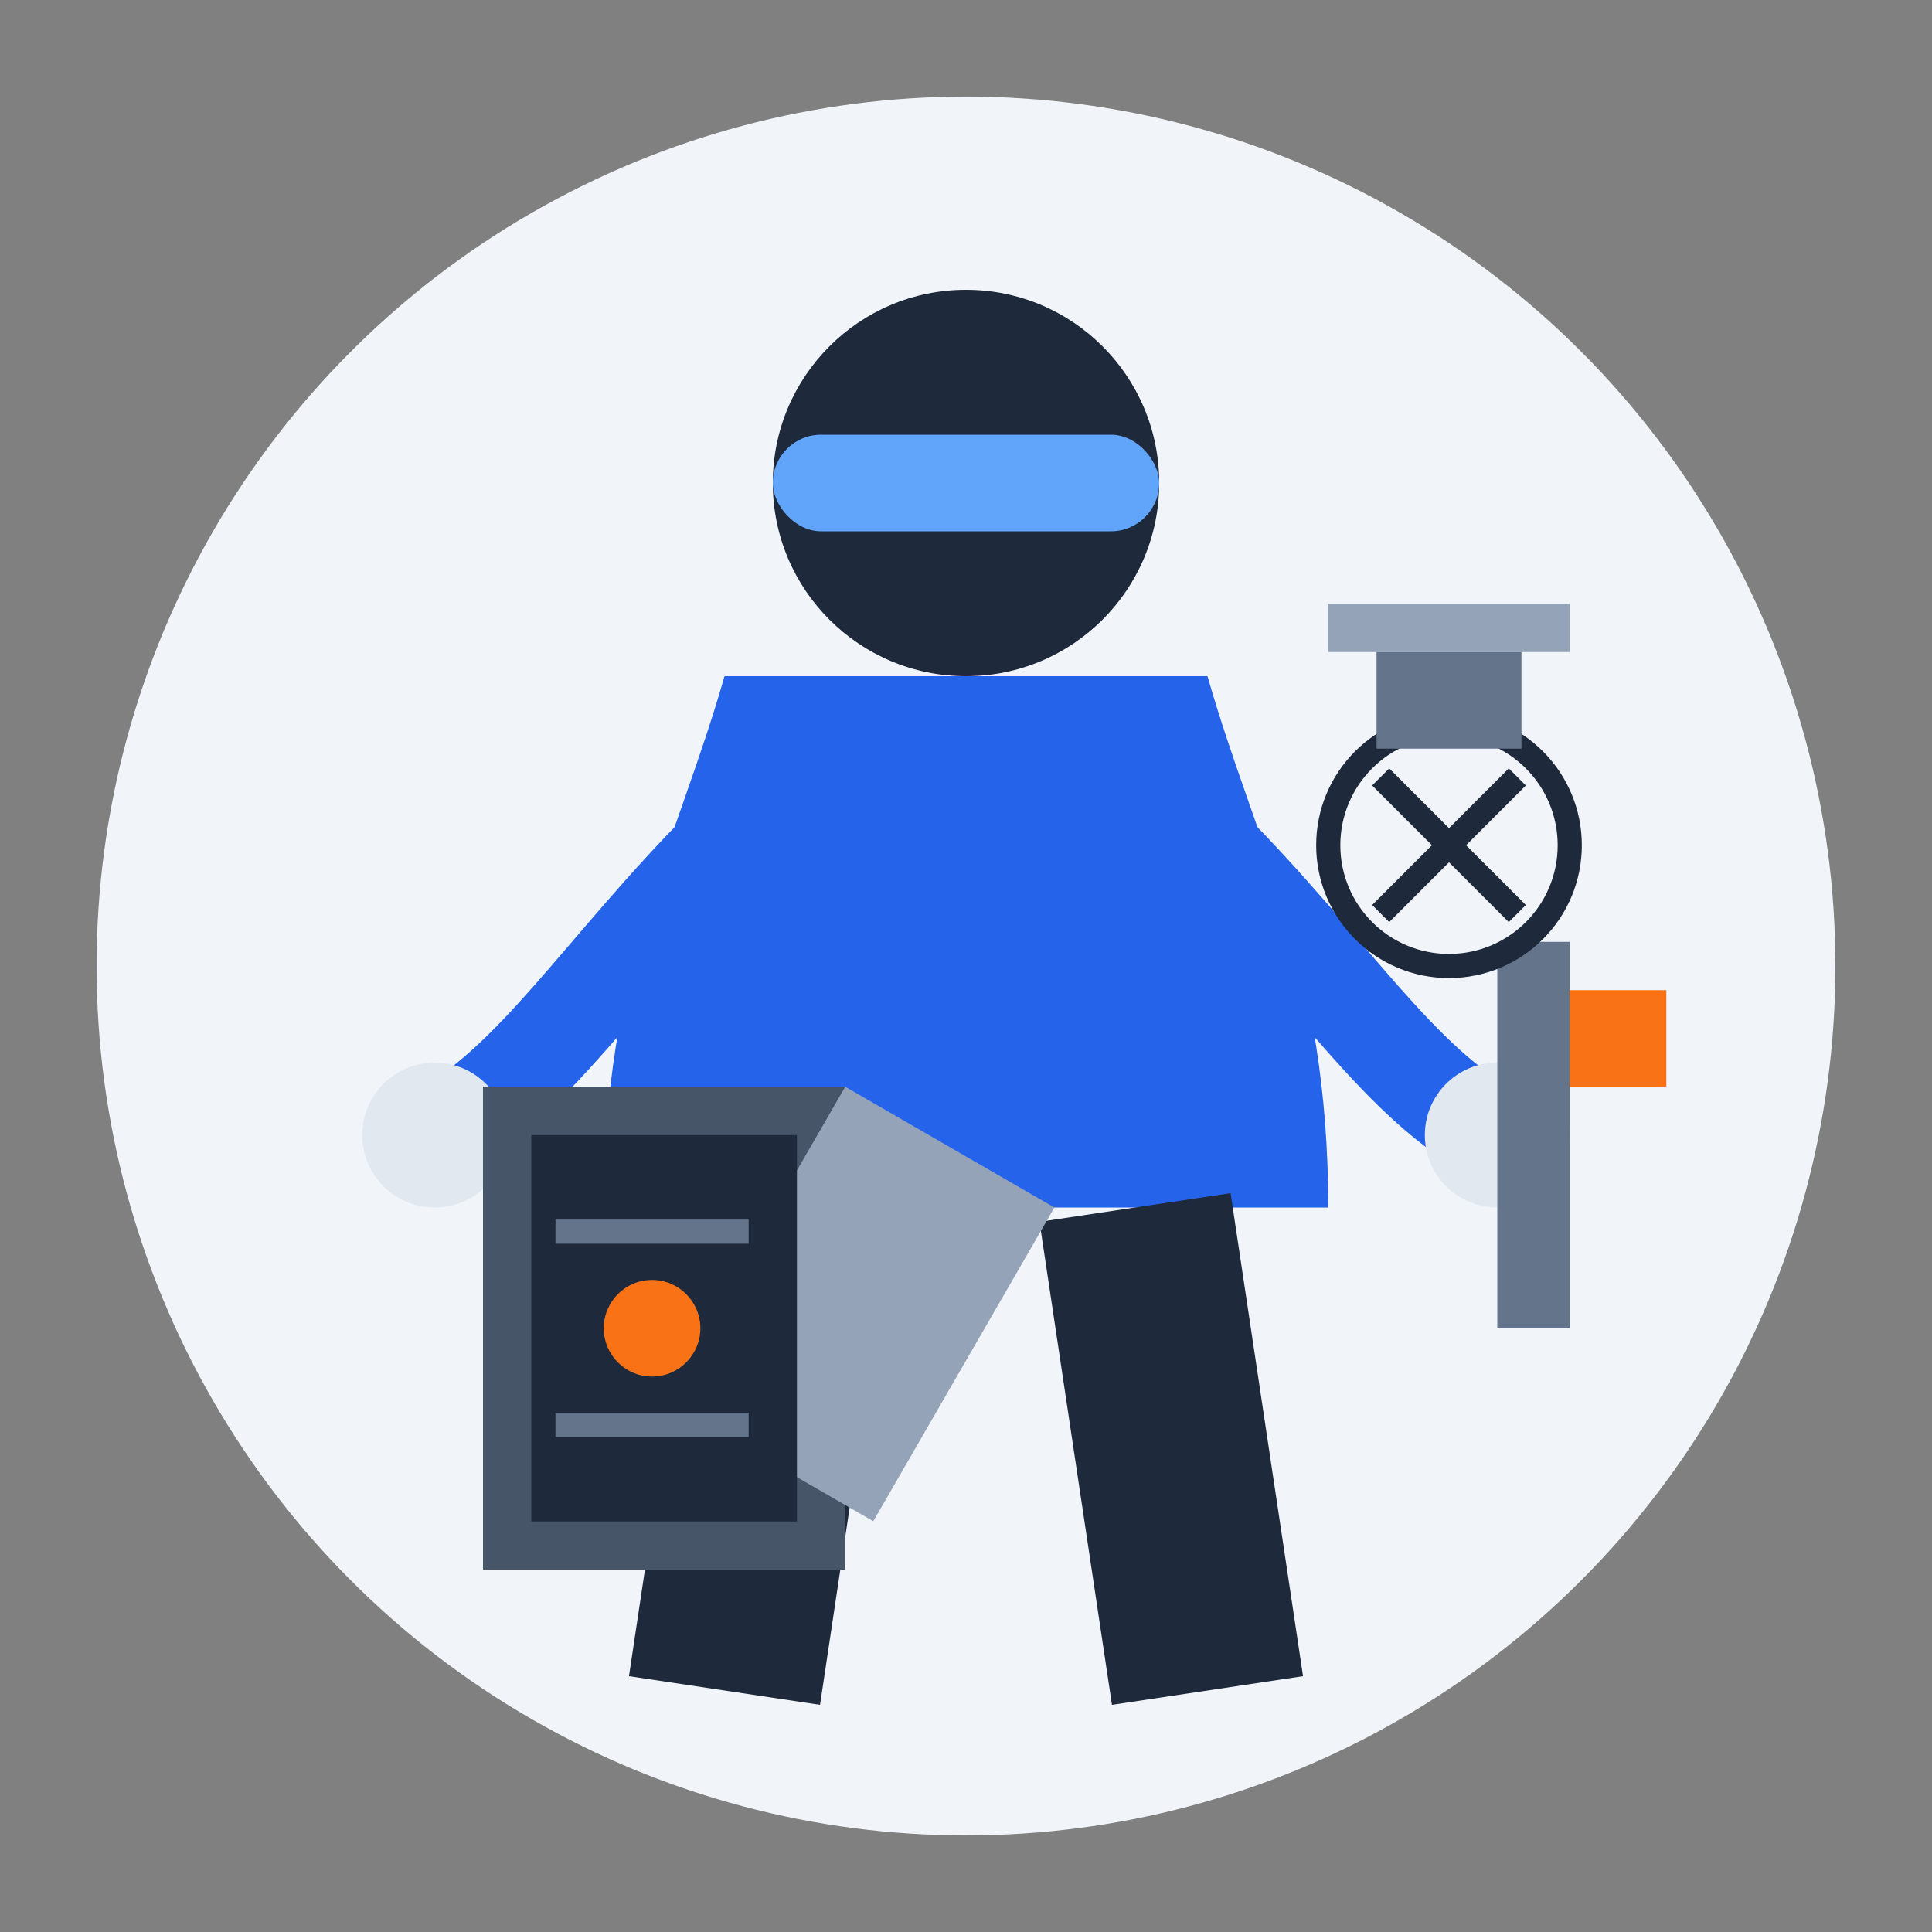
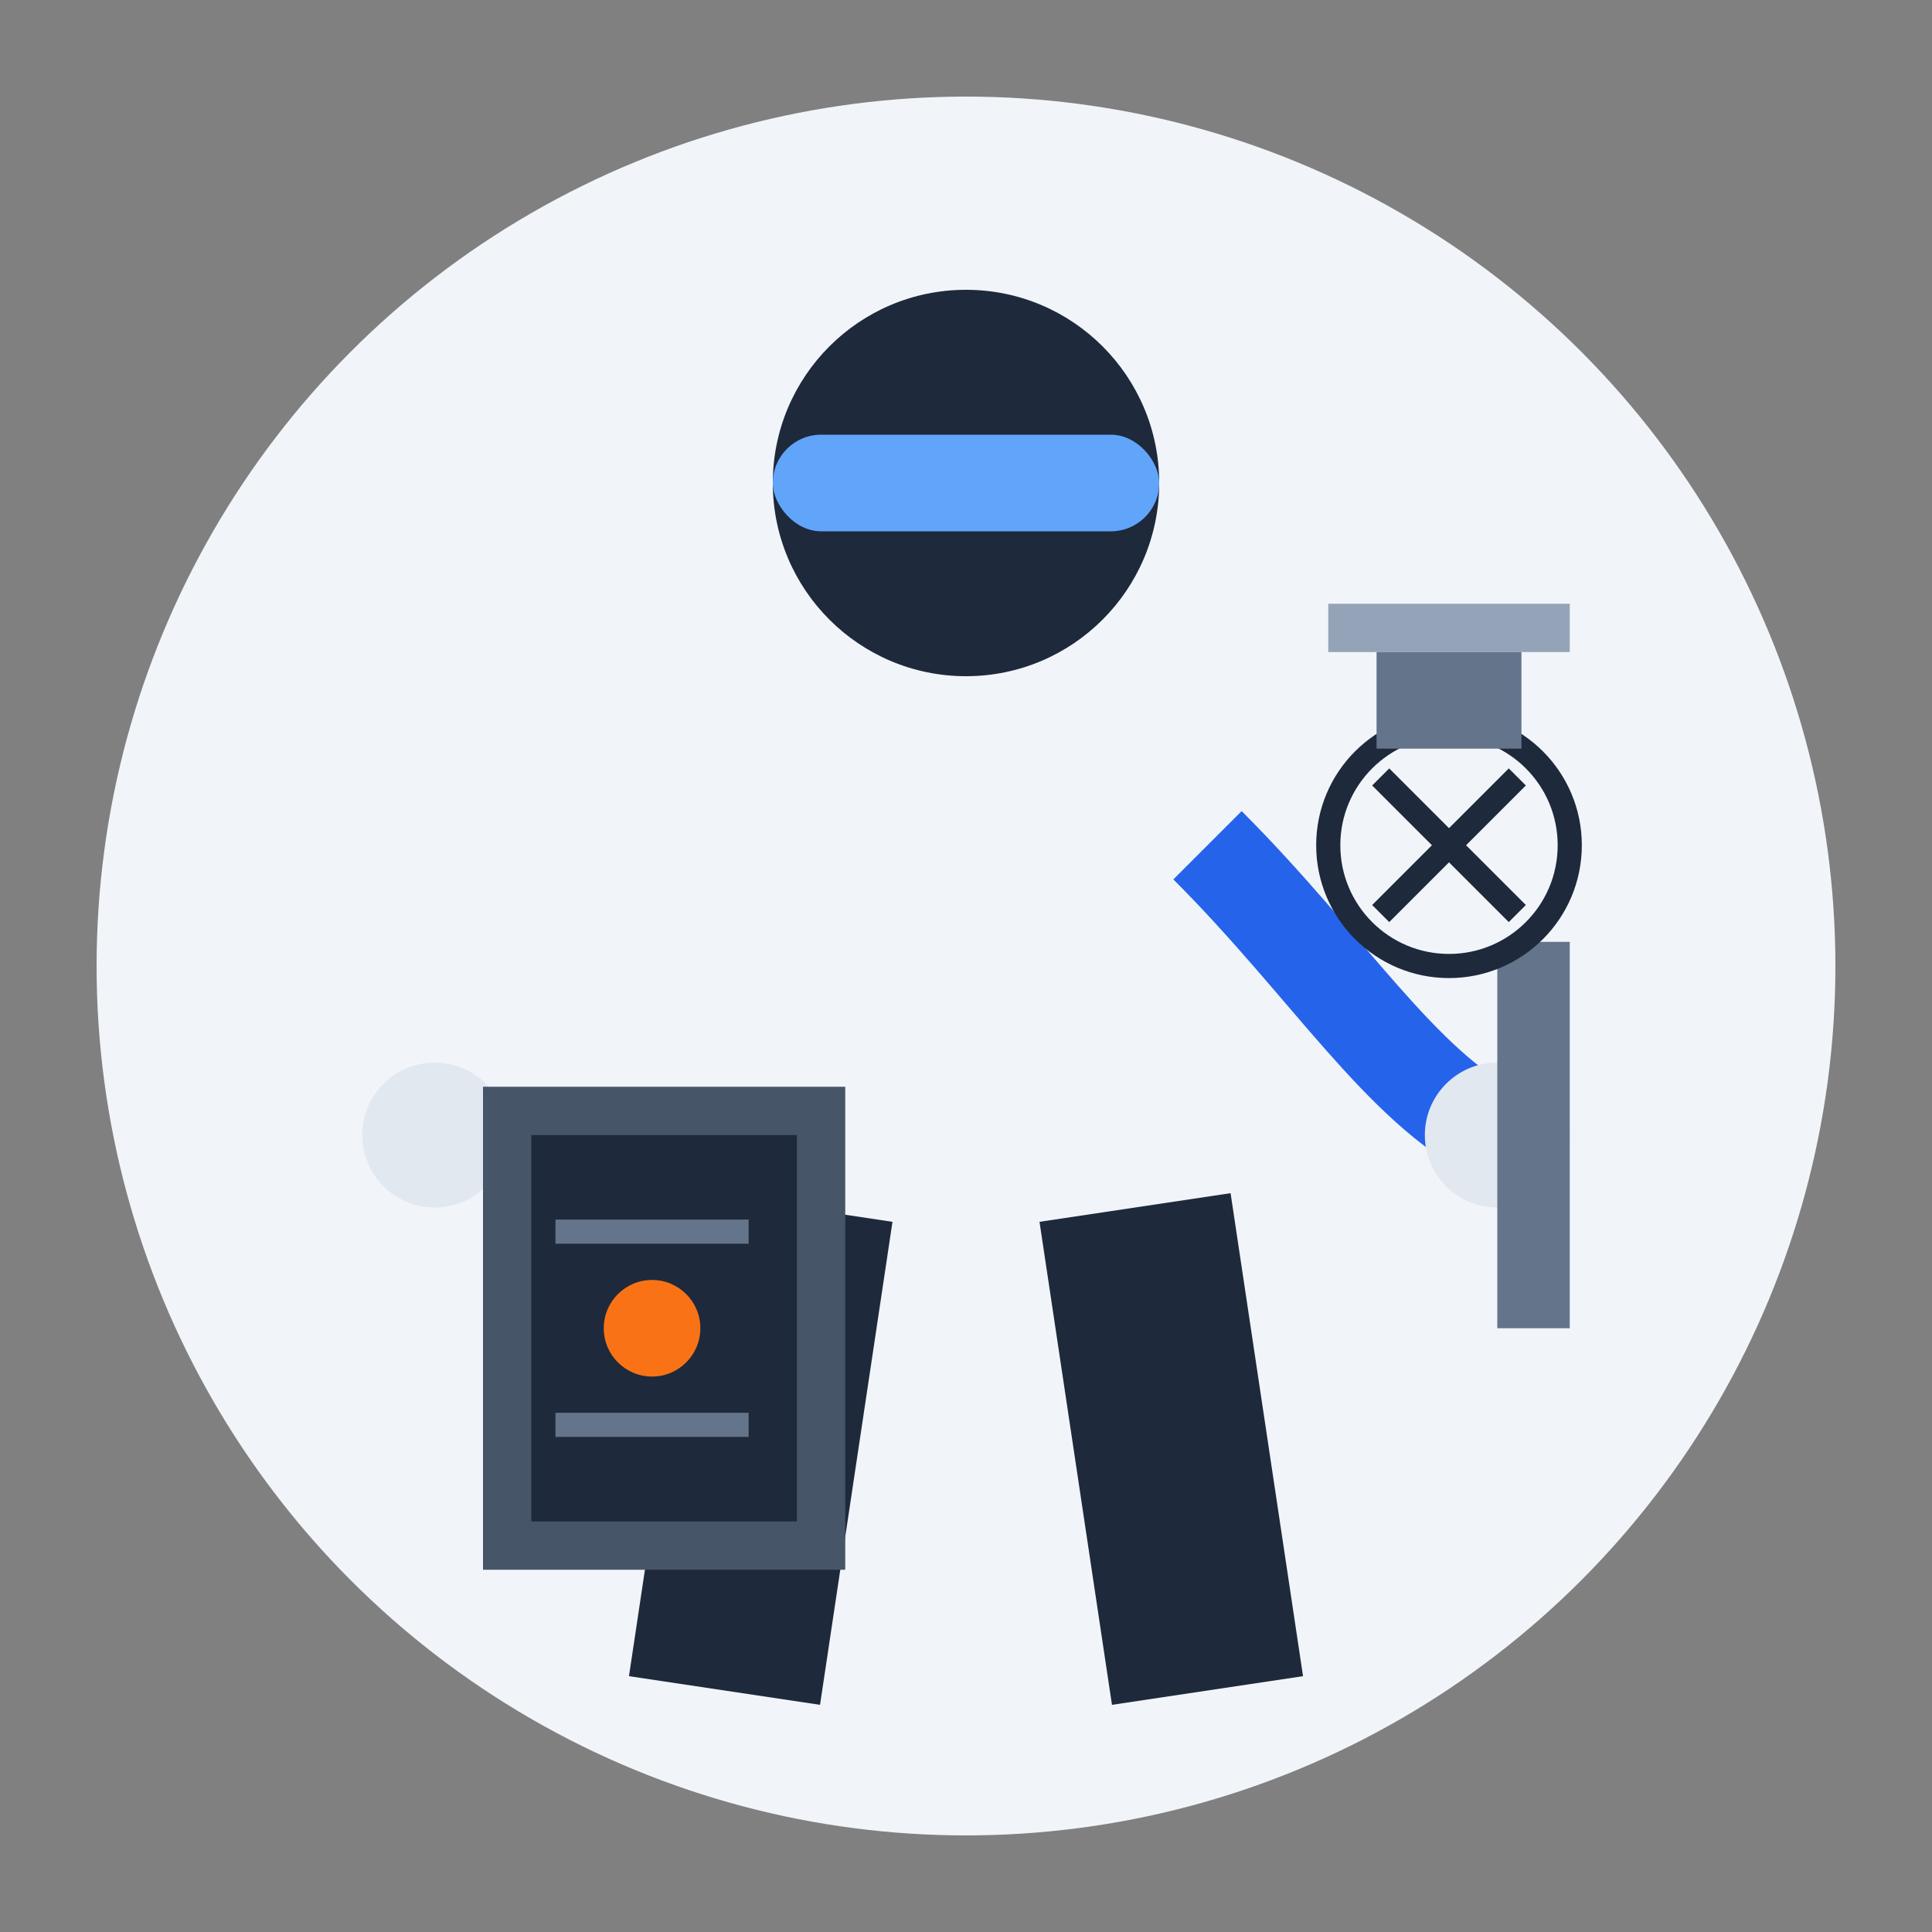
<svg xmlns="http://www.w3.org/2000/svg" width="80" height="80" viewBox="0 0 80 80">
  <rect x="0" y="0" width="80" height="80" fill="#808080" stroke="none" />
  <circle cx="40" cy="40" r="36" fill="#f1f5f9" />
  <g transform="translate(40, 40)">
    <circle cx="0" cy="-20" r="8" fill="#1e293b" />
    <rect x="-8" y="-22" width="16" height="4" rx="2" fill="#60a5fa" />
-     <path d="M-10,-12 C-12,-5 -15,0 -15,10 L15,10 C15,0 12,-5 10,-12 Z" fill="#2563eb" />
    <g>
-       <path d="M-10,-5 C-15,0 -18,5 -22,7" stroke="#2563eb" stroke-width="4" fill="none" />
      <path d="M10,-5 C15,0 18,5 22,7" stroke="#2563eb" stroke-width="4" fill="none" />
    </g>
    <circle cx="-22" cy="7" r="3" fill="#e2e8f0" />
    <circle cx="22" cy="7" r="3" fill="#e2e8f0" />
    <g transform="translate(22, 7)">
      <rect x="0" y="-8" width="3" height="16" fill="#64748b" />
-       <rect x="3" y="-6" width="4" height="4" fill="#f97316" />
    </g>
    <path d="M-7,10 L-10,30" stroke="#1e293b" stroke-width="8" fill="none" />
    <path d="M7,10 L10,30" stroke="#1e293b" stroke-width="8" fill="none" />
  </g>
  <g transform="translate(20, 45)">
    <rect x="0" y="0" width="15" height="20" fill="#475569" />
-     <rect x="15" y="0" width="10" height="15" fill="#94a3b8" transform="rotate(30, 15, 0)" />
    <rect x="2" y="2" width="11" height="16" fill="#1e293b" />
    <circle cx="7" cy="10" r="2" fill="#f97316" />
    <line x1="3" y1="6" x2="11" y2="6" stroke="#64748b" stroke-width="1" />
    <line x1="3" y1="14" x2="11" y2="14" stroke="#64748b" stroke-width="1" />
  </g>
  <g transform="translate(60, 35)">
    <circle cx="0" cy="0" r="5" fill="#f1f5f9" stroke="#1e293b" stroke-width="1" />
    <g transform="translate(0, 0) rotate(45)">
      <rect x="-4" y="-0.5" width="8" height="1" fill="#1e293b" />
      <rect x="-0.5" y="-4" width="1" height="8" fill="#1e293b" />
    </g>
  </g>
  <g transform="translate(55, 25)">
    <rect x="0" y="0" width="10" height="2" fill="#94a3b8" />
    <rect x="2" y="2" width="6" height="4" fill="#64748b" />
  </g>
</svg>